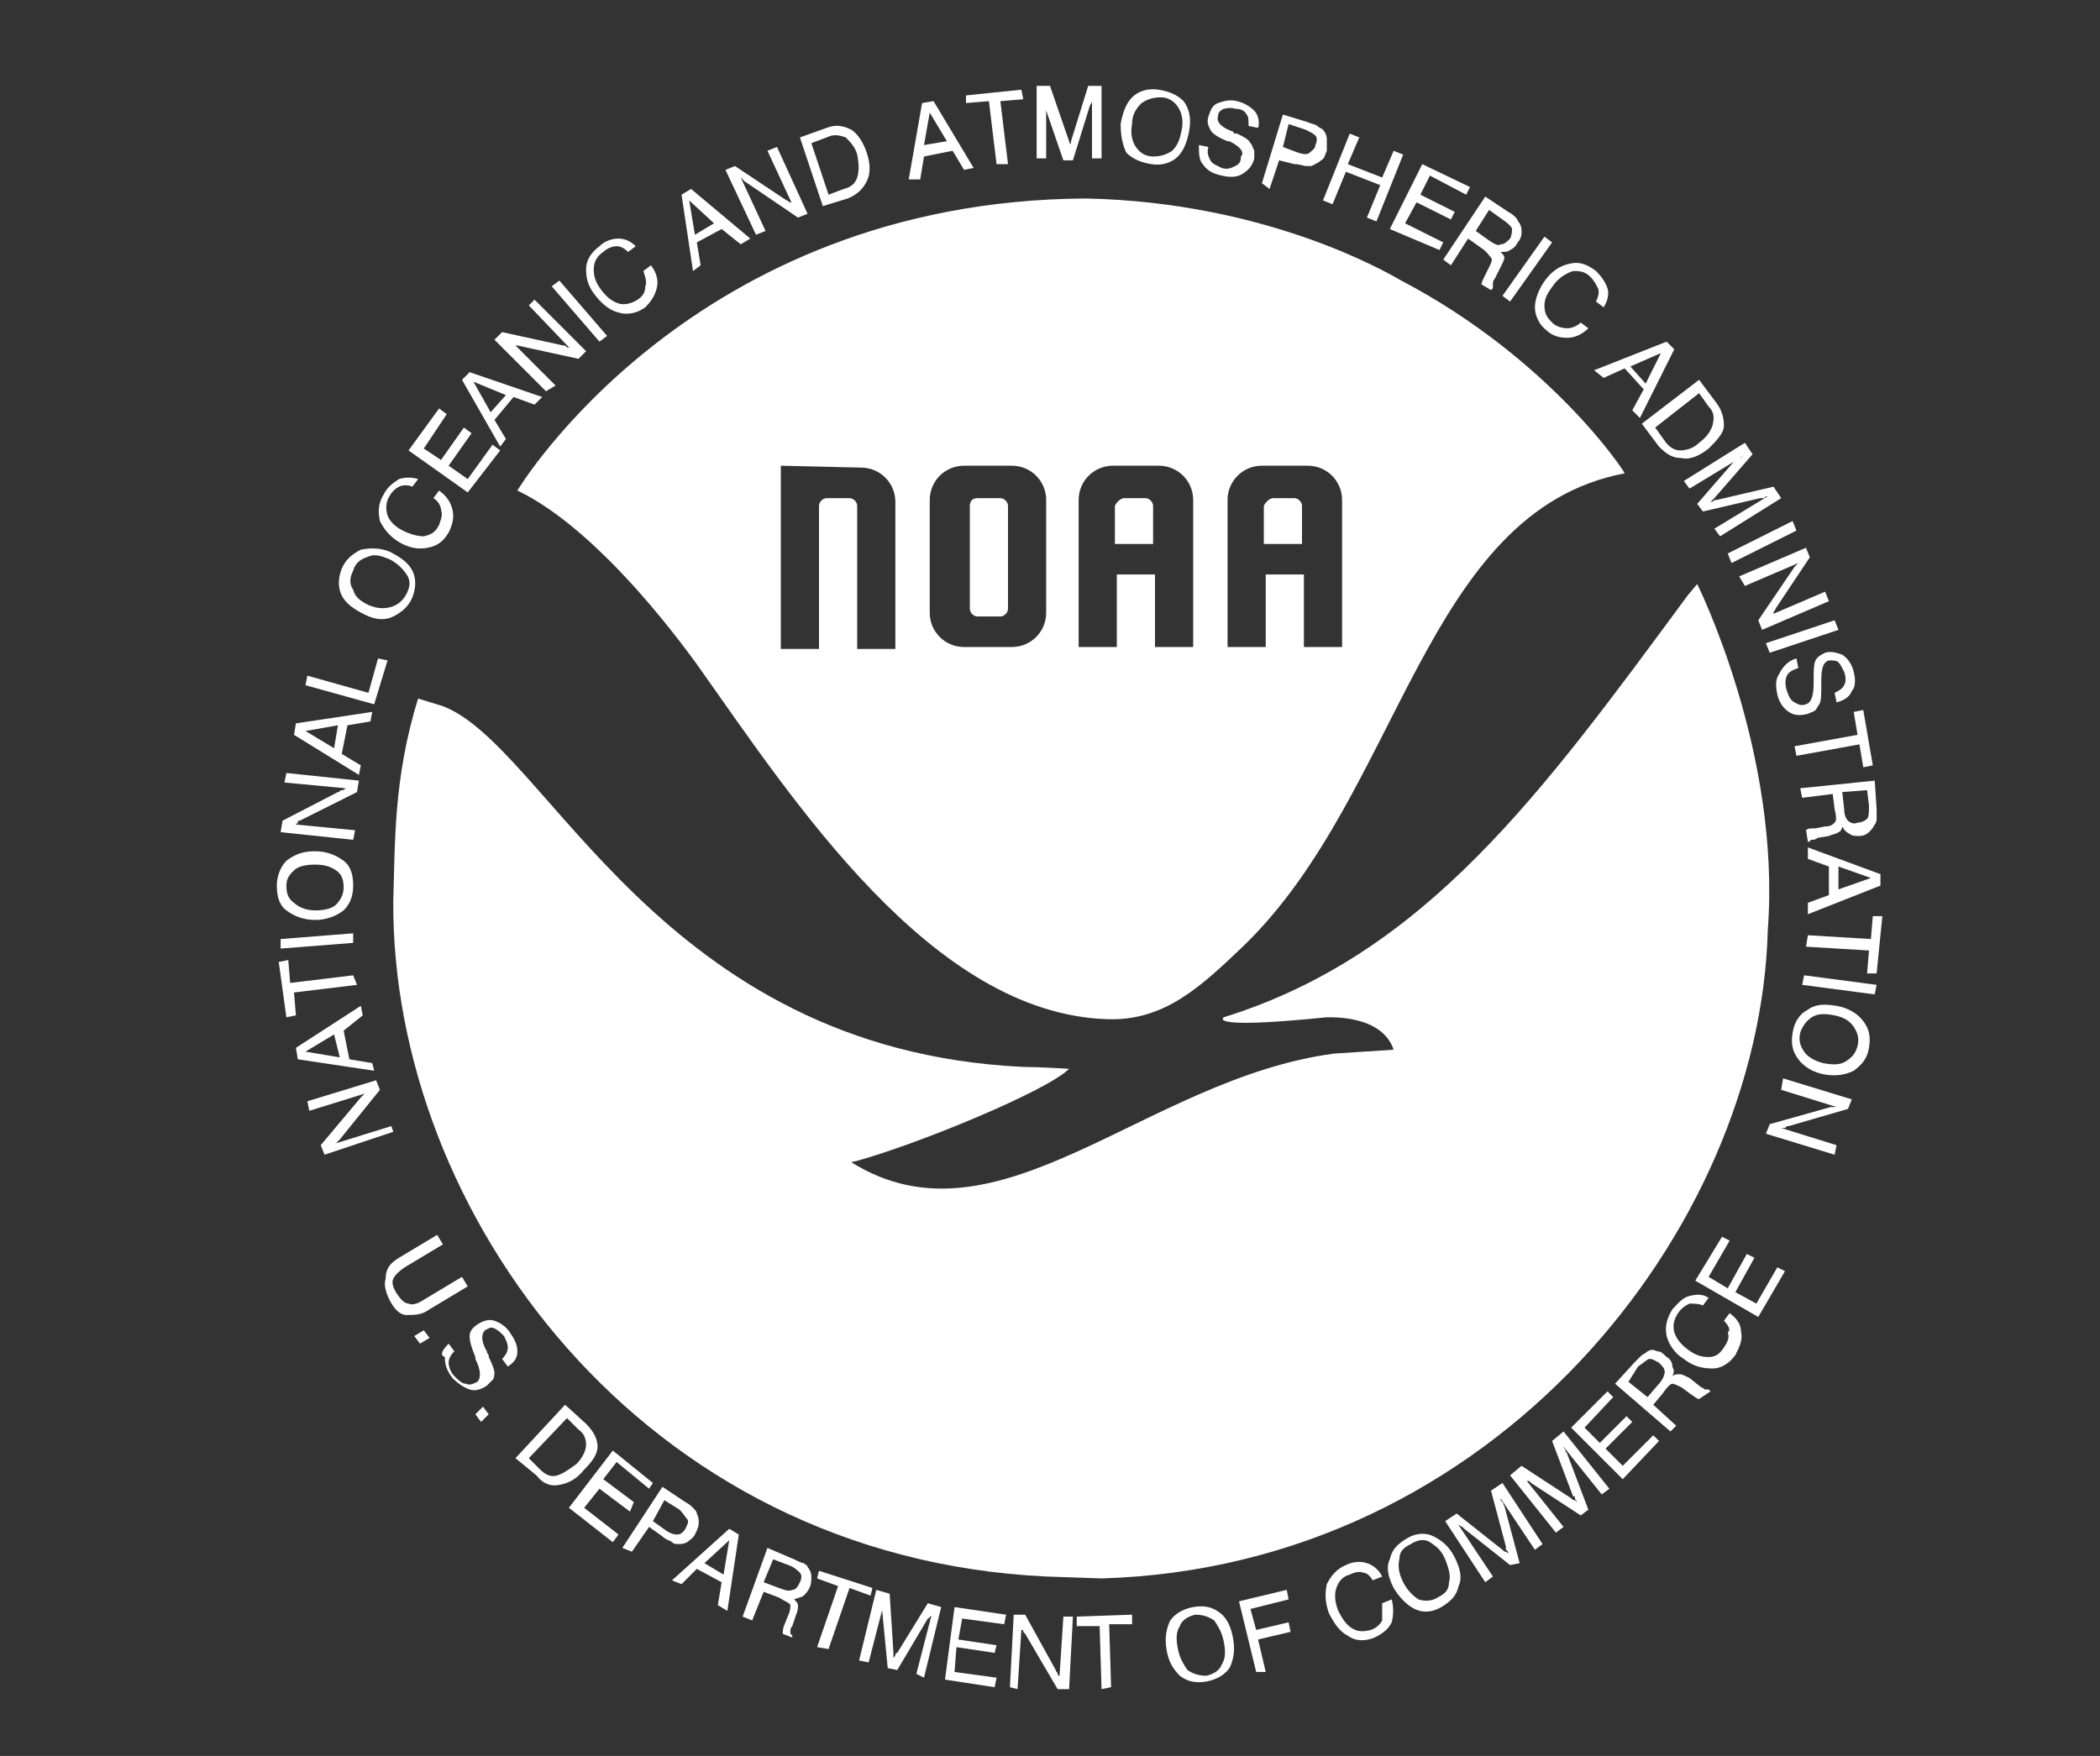
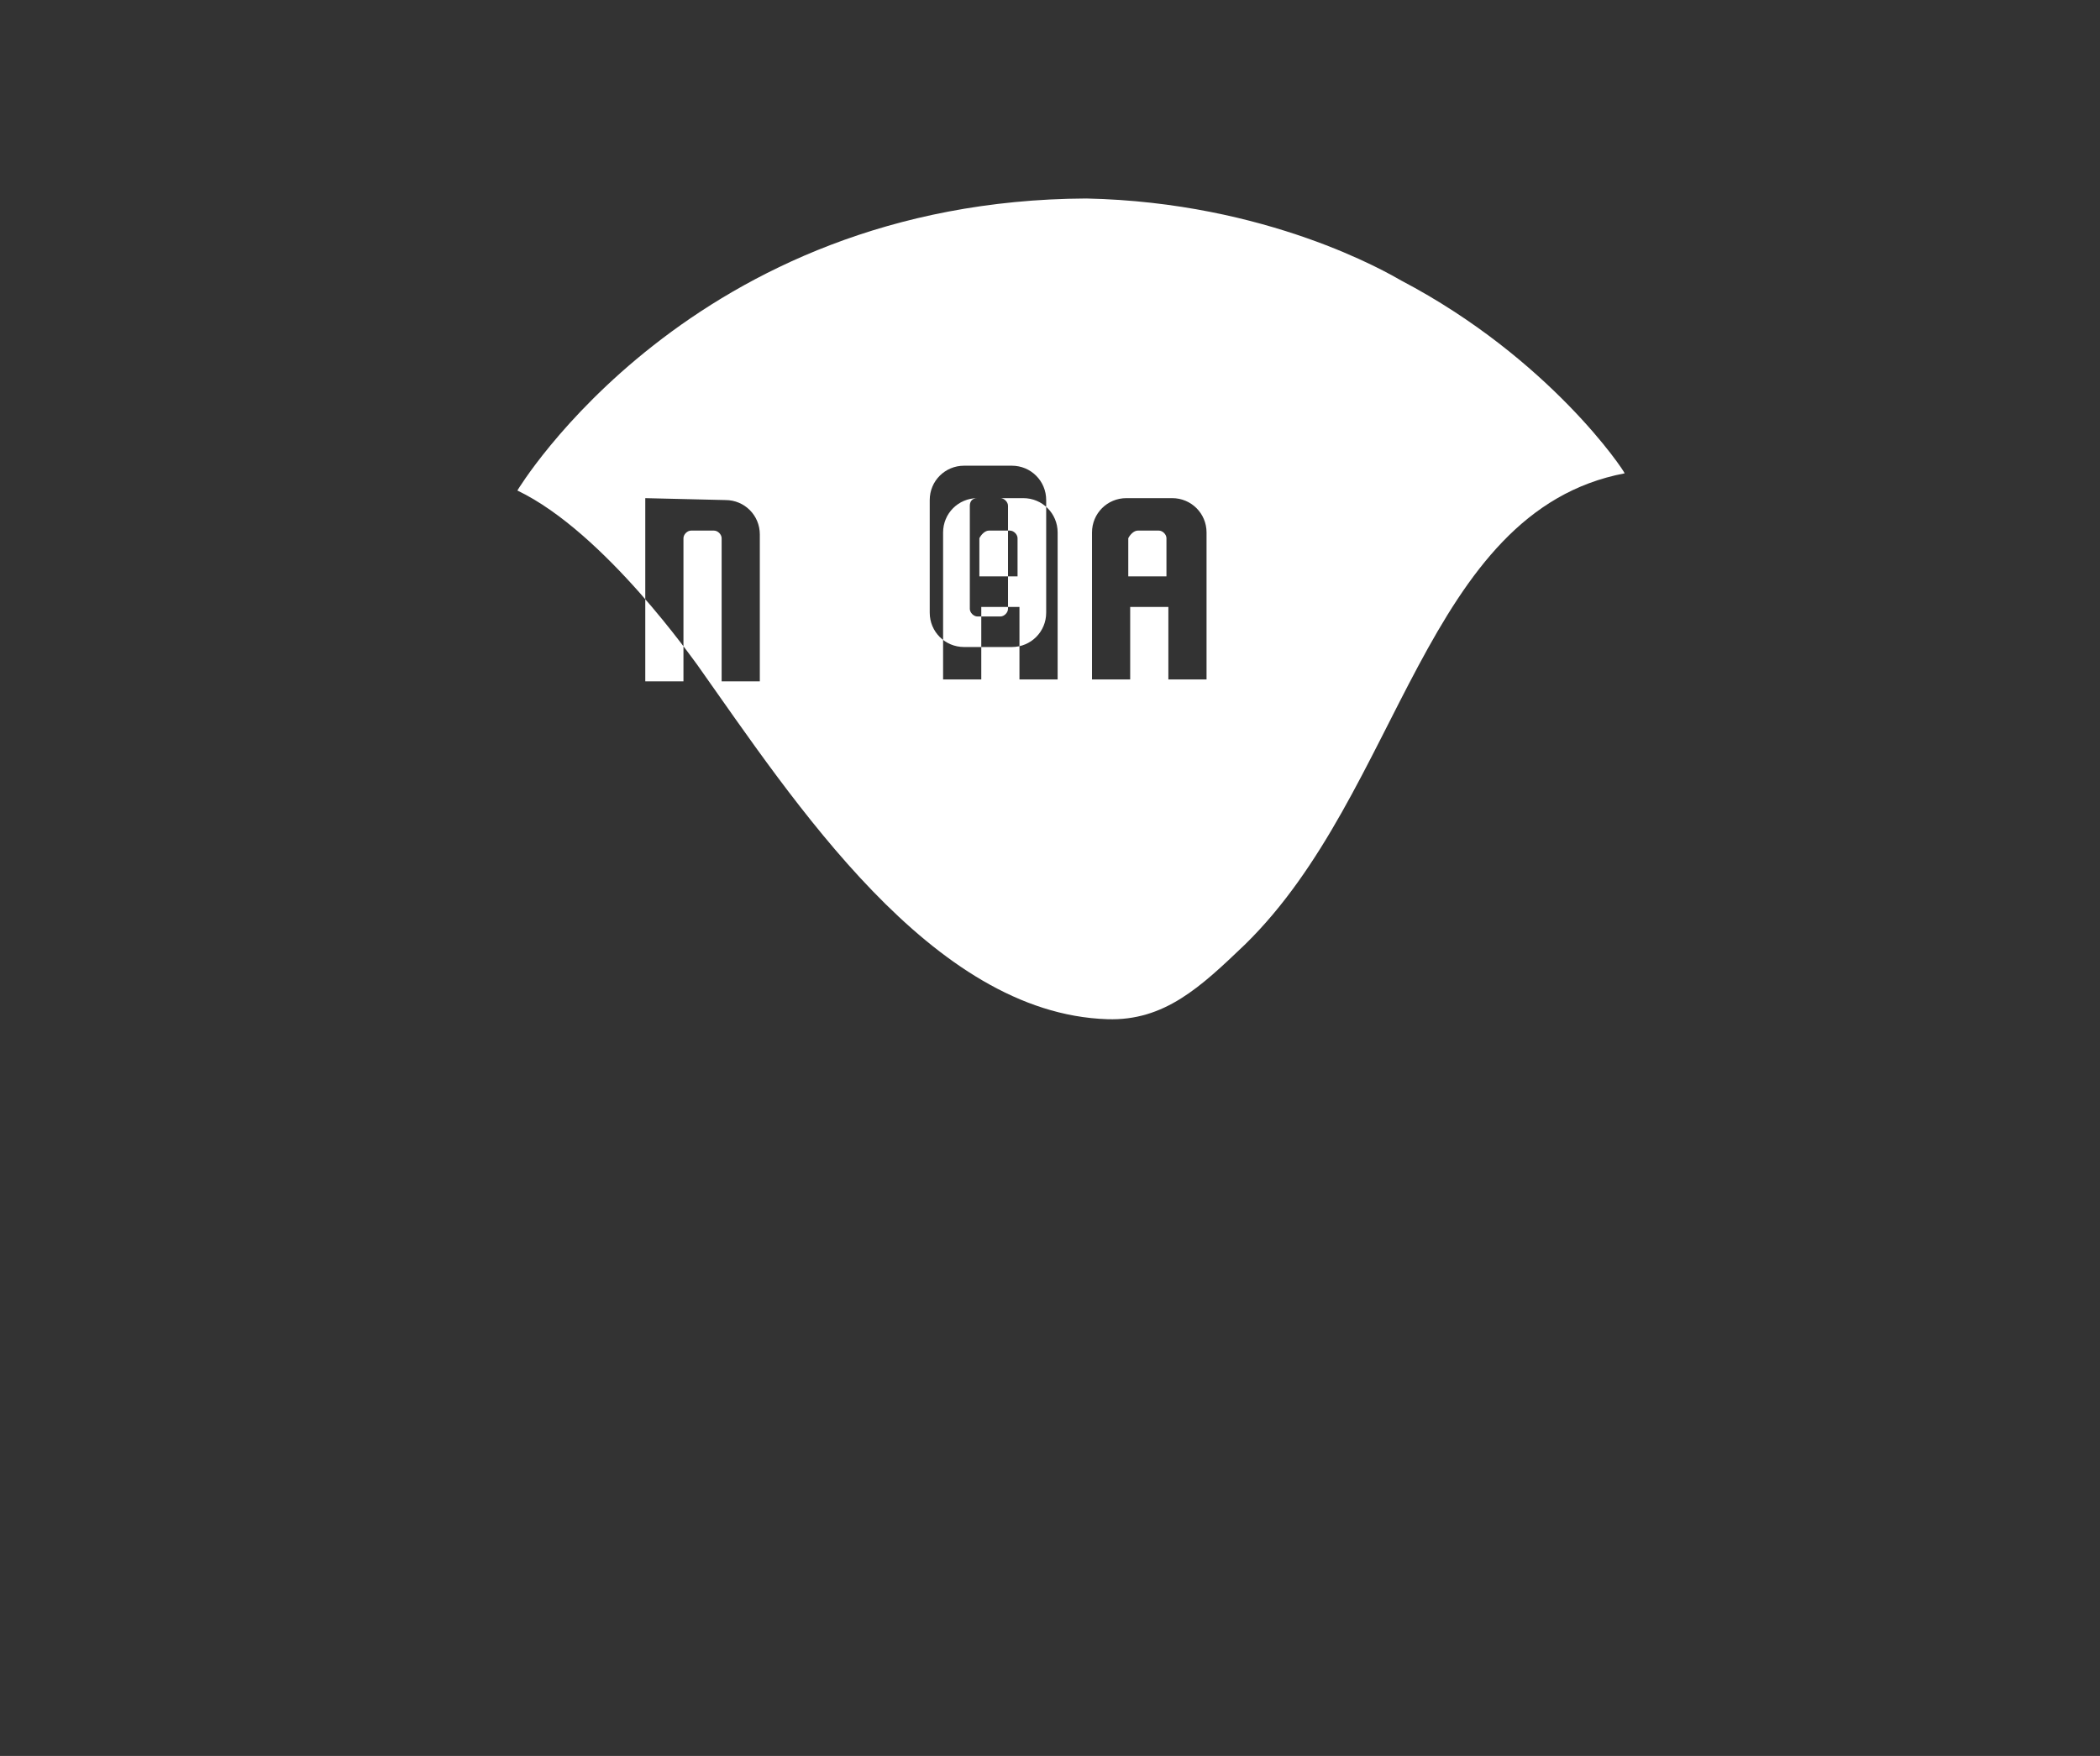
<svg xmlns="http://www.w3.org/2000/svg" enable-background="new 0 0 110 92" viewBox="0 0 110 92">
  <rect x="0" y="0" width="110" height="92" fill="#333333" stroke="none" />
  <g fill="#fff">
-     <path d="m88.9 30.6s4.4 8.8 3.7 18.1c-.4 15.7-14.3 33.4-34.9 34l-2.9-.1c-21.2-1-34.3-19.1-34.2-35.4.1-3 0-6.4 1.3-10.6l1.3.4c5.5 2.1 11.3 18 30.4 18.9.8 0 2.4.1 2.4.1-1.2 1.2-8.3 4.1-11.4 4.9.8-.2-.1 0 0 0 7.7 4.8 15.4-4.4 25.3-5.7l3.1-.2c-.6-1.8-3.2-1.7-3.5-1.7-6.9.7-5.2-.1-5.4 0 10.6-3.3 16.7-11.8 24.3-22.1z" />
-     <path clip-rule="evenodd" d="m73.4 14.7c-.7-.4-7-4.1-16.5-4.3-20.7.1-29.8 15.3-29.8 15.3 4.6 2.2 9.3 9 9.4 9.1 5.1 7.2 12.3 18.3 21.5 18.6 3 .1 4.9-1.7 7.2-3.9 8.2-8 9.4-22.7 19.9-24.7 0-.1-3.9-6-11.7-10.1zm-22.9 9.7h2.5c1 0 1.8.8 1.8 1.8v5.9c0 1-.8 1.8-1.8 1.8h-2.5c-1 0-1.8-.8-1.8-1.8v-5.9c0-1 .8-1.8 1.8-1.8zm.7 1.7h1.2c.2 0 .4.2.4.4v5.4c0 .2-.2.4-.4.4h-1.2c-.2 0-.4-.2-.4-.4v-5.4c0-.2.1-.4.4-.4zm7.1-1.7c-1 0-1.8.8-1.8 1.8v7.7h2v-3.8h2v3.8h2v-7.7c0-1-.8-1.8-1.8-1.8zm.6 1.7h1.1c.2 0 .4.2.4.4v2h-2v-2c.1-.2.3-.4.5-.4zm7.2-1.7c-1 0-1.8.8-1.8 1.8v7.7h2v-3.8h2v3.8h2v-7.7c0-1-.8-1.8-1.8-1.8zm.6 1.7h1.1c.2 0 .4.2.4.4v2h-2v-2c.1-.2.3-.4.5-.4zm-25.8-1.7v9.6h2v-7.5c0-.2.2-.4.4-.4h1.2c.2 0 .4.2.4.4v7.5h2v-7.7c0-1-.8-1.8-1.8-1.8z" fill-rule="evenodd" />
-     <path d="m20.6 59.3-3.6 1.2-.2-.5 2.1-2.5c.1-.1.1-.1.1-.1l.1-.1-2.9.9-.1-.5 3.6-1.1.2.5-2.1 2.6-.1.1-.1.1 2.9-.9zm-2.8-3.9-.3-1.2-1.5.9zm1.8.7-4-.6-.1-.6 3.4-2.2.1.5-1 .8.3 1.5 1.2.2zm-.9-4.5-3.3.4.1 1.2-.5.1-.4-2.9.5-.1.1 1.2 3.3-.4zm-.2-2.2-3.8.3v-.5l3.8-.3zm-2-1.7c.5 0 .9-.1 1.1-.3s.4-.5.4-.9-.1-.7-.4-.9-.6-.3-1.1-.3-.9.1-1.1.3-.4.4-.4.8.1.7.4.9c.2.2.6.4 1.1.4zm0 .5c-.6 0-1.1-.2-1.5-.5s-.5-.8-.5-1.3.2-1 .5-1.3c.4-.3.8-.5 1.5-.5.6 0 1.1.2 1.5.5s.5.8.5 1.3c0 .6-.2 1-.5 1.3-.4.3-.9.5-1.5.5zm2-4.2-3.8-.4.1-.6 2.9-1.5c.1 0 .1-.1.2-.1s.1 0 .2-.1l-3.2-.3.1-.5 3.8.4-.1.6-3 1.5c-.1 0-.1 0-.1.1s-.1 0-.1.1l3.1.3zm-1-4.8.2-1.2-1.7.3zm1.3 1.4-3.4-2.1.1-.6 4-.6-.1.5-1.2.2-.3 1.5 1 .6zm.8-3.7-3.6-1 .1-.5 3.2.9.5-1.8.5.1zm-.3-5.2c.5.2.8.2 1.2.1.3-.1.6-.3.8-.7s.2-.7 0-1-.5-.6-.9-.8c-.5-.2-.8-.3-1.2-.1-.3.1-.6.3-.7.7-.2.4-.2.7 0 1 .1.4.4.6.8.8zm-.2.5c-.6-.3-1-.6-1.2-1s-.2-.9 0-1.4.6-.8 1-1c.5-.1 1-.1 1.5.1.6.3 1 .6 1.2 1s.2.9 0 1.4-.6.8-1 1-.9.2-1.5-.1zm3.6-6.1.3-.4c.4.3.6.6.7 1s0 .8-.2 1.2c-.3.5-.6.7-1.1.8s-1 0-1.5-.3-.8-.7-1-1.1c-.1-.5-.1-.9.2-1.4.2-.4.5-.6.8-.8.3-.1.7-.1 1 0l-.3.4c-.2-.1-.5-.1-.7 0s-.4.3-.5.5c-.2.3-.2.7-.1 1s.4.6.8.8.8.3 1.1.3c.4-.1.6-.2.8-.6.1-.3.2-.5.1-.8 0-.2-.2-.5-.4-.6zm1.8-.3-3.1-2.2 1.6-2.2.4.3-1.2 1.8.9.6 1.2-1.7.4.3-1.2 1.7 1 .7 1.3-1.8.4.3zm1.2-4.2.8-.9-1.7-.7zm.5 1.8-2-3.5.4-.4 3.8 1.3-.4.4-1.1-.4-1 1.2.6 1zm2.4-2.9-2.7-2.7.4-.4 3.2.7c.1 0 .1 0 .2.1.1 0 .1 0 .2.1l-2.2-2.3.3-.3 2.7 2.7-.4.4-3.2-.7c-.1 0-.1 0-.1 0-.1 0-.1 0-.1-.1l2.2 2.2zm2.8-2.6-2.5-2.9.4-.3 2.5 2.9zm2.3-3.7.4-.3c.3.4.4.8.3 1.2s-.3.7-.6 1c-.4.3-.9.4-1.3.3-.5-.1-.9-.4-1.3-.9s-.5-.9-.5-1.4.3-.9.7-1.2c.3-.3.7-.4 1-.4.4 0 .7.2.9.4l-.4.3c-.2-.2-.4-.3-.6-.3s-.5.1-.7.3c-.3.2-.5.5-.5.9s.1.7.4 1.1.6.6.9.7.7 0 1-.2.4-.4.4-.7c.1-.2 0-.5-.1-.8zm2.7-1.9 1-.6-1.3-1.2zm-.1 1.9-.6-4 .5-.3 3.1 2.6-.5.3-1-.8-1.3.7.2 1.2zm3.3-1.9-1.6-3.4.5-.2 2.7 1.8c.1 0 .1.1.2.1s.1.1.1.1l-1.3-2.8.5-.2 1.6 3.5-.5.2-2.8-1.9-.1-.1-.1-.1 1.3 2.8zm3.7-5.1-.8.3.9 2.7.8-.3c.4-.1.6-.3.7-.6s.1-.7 0-1.2c-.1-.4-.4-.7-.6-.9-.3-.1-.6-.2-1 0zm-.2 3.6-1.2-3.6 1.4-.5c.5-.2.9-.1 1.3.1.3.2.6.6.8 1.2s.2 1.1 0 1.5-.5.7-1 .9zm5.3-3.2 1.2-.2-.9-1.5zm-.8 1.8.7-4 .6-.1 2.1 3.5-.5.1-.6-1-1.5.3-.2 1.2zm4.6-.8-.4-3.3-1.2.1v-.4l2.9-.3.1.5-1.2.1.4 3.3zm2.6-3.5v3.2h-.5v-3.8h.7l1 2.9c0 .1.1.1.1.2s0 .1 0 .1c0-.1 0-.1 0-.2s0-.1 0-.1l.9-2.9h.7v3.8h-.5v-3.2.2s0 .1-.1.2l-.9 2.9h-.5l-1-2.9c0-.1 0-.1-.1-.2.2 0 .2-.1.2-.2zm4.5 1.4c-.1.5 0 .9.2 1.2s.5.5.9.5.7-.1 1-.3c.3-.3.4-.6.5-1.1s0-.9-.2-1.2-.5-.5-.9-.5-.7.1-1 .3c-.3.3-.5.6-.5 1.1zm-.6 0c.1-.6.3-1.1.6-1.4s.8-.5 1.4-.4 1 .3 1.3.6c.3.4.4.9.3 1.5s-.3 1.1-.6 1.4-.8.5-1.4.4-1-.3-1.3-.6c-.2-.4-.3-.9-.3-1.5zm4.1 1.1.5.1c-.1.3 0 .5.1.7s.4.3.6.4c.3.1.5 0 .7-.1s.3-.2.3-.5c.2-.2 0-.5-.6-.8h-.1c-.5-.2-.8-.4-.9-.6s-.2-.4-.1-.7.2-.6.5-.7.6-.2 1-.1.7.3.9.5.3.6.2.9l-.5-.1c0-.3 0-.5-.1-.6-.1-.2-.3-.3-.6-.3-.3-.1-.5 0-.6 0-.2.1-.3.2-.3.4-.1.3.2.6.8.8 0 .1.1.1.1.1s0 0 .1 0c.4.2.6.3.7.5.1.1.1.2.2.4v.4c-.1.4-.3.6-.6.8s-.7.2-1.1.1c-.5-.1-.8-.3-1-.6-.2-.2-.2-.6-.2-1zm4.4.1.8.3c.3.1.5.1.6 0s.3-.2.3-.4c.1-.2.1-.4 0-.5s-.3-.2-.5-.3l-.9-.3zm-1.1 1.9 1.1-3.6 1.3.4c.2.1.4.1.5.2s.2.1.3.2.2.3.2.5 0 .4 0 .6c-.1.2-.1.4-.3.5-.1.1-.3.2-.5.3-.1 0-.2 0-.3 0s-.3-.1-.6-.1l-.8-.2-.5 1.5zm3.2.9 1.4-3.5.5.2-.6 1.4 1.8.7.6-1.4.5.2-1.4 3.5-.5-.2.7-1.7-1.8-.7-.7 1.7zm3.5 1.5 1.7-3.4 2.5 1.2-.2.4-1.9-1-.5 1 1.8.9-.2.4-1.8-.9-.6 1.1 2 1-.2.4zm5.2-1-.7 1.1.7.5c.3.2.5.3.6.2.2 0 .3-.1.5-.3.1-.2.1-.4.1-.5s-.2-.3-.5-.5zm-.2-.7 1.2.8c.2.1.3.2.4.3s.1.2.2.3c.1.2.1.3.1.5s-.1.4-.2.5c-.1.2-.2.3-.4.4-.1.1-.3.1-.5.1.1.1.2.2.2.3s-.1.3-.2.5l-.3.6c-.1.1-.1.2-.1.3s0 .1 0 .2l-.1.1-.5-.3c0-.1.1-.3.2-.5l.2-.4c.1-.2.2-.4.1-.5s-.2-.3-.5-.5l-.7-.5-.9 1.4-.4-.3zm.9 5.2 2.2-3.1.4.3-2.2 3.1zm4.1 1.4.4.3c-.3.3-.7.5-1.1.5s-.8-.1-1.1-.4c-.4-.3-.6-.8-.6-1.2s.2-1 .6-1.5.8-.7 1.3-.8.9.1 1.3.4c.3.3.5.6.6.9s0 .7-.2 1l-.4-.3c.1-.2.2-.5.1-.7s-.2-.4-.4-.6c-.3-.3-.6-.3-.9-.3-.3.1-.7.3-1 .7s-.5.7-.5 1.1.1.6.4.9c.2.2.5.3.8.3.2 0 .5-.1.7-.3zm2.6 2.3.8.9.8-1.6zm-1.9.2 3.8-1.5.4.4-1.8 3.6-.4-.4.6-1.1-1-1.1-1.1.5zm6 1.9-.5-.7-2.3 1.8.5.7c.2.3.5.5.8.5s.7-.1 1-.4c.4-.3.6-.6.7-.9.1-.4.1-.7-.2-1zm-3.5.9 3-2.3.9 1.2c.3.4.4.8.4 1.2s-.4.8-.8 1.2c-.5.4-1 .6-1.4.5-.5 0-.8-.2-1.2-.6zm5.3 1.7-2.8 1.7-.3-.4 3.2-2 .4.6-2 2.3c-.1.1-.1.1-.1.1l-.1.1c.1 0 .1 0 .2-.1h.1l3-.7.4.6-3.2 2-.3-.4 2.8-1.7c-.1 0-.1 0-.2.1-.1 0-.1 0-.2 0l-3 .7-.3-.4 2-2.3.1-.1c.2 0 .2 0 .3-.1zm-.8 5.1 3.4-1.7.2.5-3.4 1.7zm.6 1.2 3.5-1.5.2.5-1.8 2.7c0 .1-.1.1-.1.2s-.1.1-.1.1l2.8-1.2.2.5-3.5 1.5-.2-.5 1.9-2.8.1-.1.1-.1-2.8 1.2zm1.4 3.5 3.6-1.2.2.5-3.6 1.2zm1.6.8.1.5c-.3.1-.5.2-.6.4s-.1.5 0 .8.2.5.4.6.3.2.6.1.4-.5.4-1.1v-.1c0-.5 0-.9.1-1.1s.3-.3.5-.4c.3-.1.6 0 .9.1.3.2.5.5.6.9s.1.8-.1 1c-.1.3-.4.5-.8.6l-.1-.5c.2-.1.4-.2.5-.4s.1-.4 0-.7c-.1-.2-.2-.4-.3-.5s-.3-.1-.5-.1c-.3.1-.4.4-.4 1.1v.2s0 0 0 .1c0 .4 0 .7-.1.9-.1.1-.1.2-.2.3s-.2.1-.4.2c-.4.1-.7.1-1-.1s-.5-.5-.6-.9c-.1-.5-.1-.8.1-1.1.2-.4.5-.7.9-.8zm-.1 4.6 3.3-.6-.2-1.2.5-.1.5 2.9-.5.1-.2-1.2-3.3.6zm3.8 2.3-1.3.1.1.9c0 .3.1.5.2.6s.3.2.5.1c.2 0 .4-.1.5-.2s.1-.4.1-.7zm.4-.5.1 1.5v.5s0 .2-.1.3c-.1.2-.2.3-.3.4s-.3.2-.5.2-.4 0-.5-.1c-.2-.1-.3-.2-.4-.4 0 .1-.1.3-.2.3-.1.1-.3.1-.5.2l-.6.1c-.1.1-.2.1-.3.1s-.1.1-.1.1h-.1l-.1-.6c.1-.1.2-.1.5-.1l.5-.1c.3 0 .4-.1.5-.2s.1-.3 0-.7l-.1-.8-1.6.2-.1-.5zm-1.9 4.5v1.2l1.7-.6zm-1.6-1 3.8 1.4v.6l-3.8 1.5v-.6l1.1-.4v-1.5l-1.1-.4zm0 4.6 3.3.2.1-1.2h.5l-.3 3h-.5l.1-1.2-3.3-.2zm-.2 2.1 3.8.5-.1.5-3.8-.5zm1.6 2.1c-.5-.1-.9-.1-1.2.1s-.5.5-.6.8c-.1.4 0 .7.2 1s.6.5 1 .6c.5.1.9.1 1.2-.1s.5-.4.6-.8 0-.7-.2-1-.5-.5-1-.6zm.1-.5c.6.1 1.1.4 1.4.8s.4.8.3 1.4-.4.9-.8 1.2c-.4.2-.9.3-1.5.2s-1.1-.4-1.4-.8-.4-.8-.3-1.4.4-1 .8-1.2c.4-.3.9-.3 1.5-.2zm-2.8 3.8 3.6 1.1-.2.5-3.1.9c-.1 0-.1 0-.2.1-.1 0-.1 0-.2 0l2.9.9-.1.5-3.6-1.1.2-.5 3.2-.9h.1.2l-2.9-.9z" />
-     <path d="m20.9 65.9 2-1.2.3.5-2 1.2c-.3.2-.5.4-.6.6s0 .5.2.8.4.5.6.5c.2.1.5 0 .8-.2l2-1.2.3.5-2 1.2c-.4.3-.8.3-1.2.3s-.7-.4-.9-.8-.3-.8-.2-1.1c0-.5.2-.8.7-1.1zm.8 4.1.5-.3.3.4-.5.3zm1.8.4.3.4c-.2.2-.3.4-.3.6s.1.5.3.7.4.4.6.4c.2.1.4 0 .6-.1.2-.2.2-.6-.1-1.2v-.1c-.2-.5-.3-.8-.3-1.1 0-.2.1-.4.4-.6s.6-.3.9-.2.6.3.8.6.4.6.4 1-.2.6-.5.8l-.3-.4c.2-.2.3-.4.3-.6s-.1-.4-.2-.6c-.2-.2-.3-.3-.5-.4s-.3 0-.5.1c-.2.2-.2.6.1 1.1 0 .1.1.2.1.2s0 0 0 .1c.2.4.3.7.3.8s0 .3-.1.4-.2.2-.3.3c-.3.2-.6.3-.9.2s-.6-.3-.9-.6c-.3-.4-.4-.7-.4-1.1-.3-.1-.1-.4.2-.7zm1.4 3.7.4-.4.3.4-.4.4zm5.4.8-.6-.6-2 2.1.6.6c.3.3.6.4.9.3s.6-.3 1-.6c.3-.3.5-.7.5-1s-.1-.6-.4-.8zm-3.3 1.5 2.6-2.8 1.1 1c.4.4.6.8.6 1.2s-.3.8-.7 1.2c-.4.5-.8.7-1.3.8s-.9-.1-1.2-.5zm2.8 2.6 2.3-3 2.1 1.7-.2.3-1.7-1.4-.7.9 1.6 1.2-.2.5-1.6-1.2-.8 1 1.8 1.4-.3.4zm4.4.7.7.5c.3.2.5.2.6.2s.3-.1.4-.3.2-.4.1-.5-.2-.3-.4-.5l-.8-.5zm-1.6 1.4 2.1-3.2 1.2.8c.2.1.3.2.4.3s.2.2.2.3c.1.2.1.3.1.5s-.1.4-.2.6-.3.3-.4.4c-.2.1-.3.1-.5.1-.1 0-.2 0-.3-.1s-.3-.1-.5-.3l-.7-.5-.9 1.3zm4.3.8 1 .6.3-1.8zm-1.7.9 3-2.7.5.3-.6 4-.5-.3.2-1.2-1.3-.7-.8.8zm5.3-1.1-.5 1.2.8.3c.3.1.5.2.7.1.2 0 .3-.2.4-.4s.1-.4 0-.5-.3-.3-.6-.4zm-.3-.6 1.4.6c.2.1.4.2.5.2.1.1.2.1.2.2.1.1.2.3.2.5s0 .4-.1.6-.2.3-.3.4-.3.1-.5.2c.1.1.2.2.2.3s0 .3-.1.5l-.2.6c-.1.1-.1.2-.1.3s0 .1.1.2v.1l-.5-.2c0-.1 0-.3.1-.5l.2-.5c.1-.2.1-.4.1-.5s-.3-.2-.6-.4l-.8-.3-.6 1.5-.5-.2zm2.6 5.2 1.1-3.2-1.1-.4.1-.4 2.8.9-.1.4-1.1-.4-1.1 3.2zm3.5-2.3-.8 3.1-.5-.1.9-3.7.7.2.2 3.1v.2.1c0-.1.1-.1.1-.2s.1-.1.1-.1l1.6-2.6.7.2-.9 3.7-.4-.2.8-3.1c0 .1-.1.1-.1.1 0 .1-.1.1-.1.1l-1.6 2.7-.5-.1-.3-3.1c0-.1 0-.1 0-.2.1 0 .1-.1.1-.1zm3.2 4 .5-3.8 2.7.4-.1.5-2.2-.3-.2 1.1 2 .3-.1.4-2-.3-.1 1.3 2.2.3-.1.5zm3.4.4.2-3.8h.6l1.6 2.9c0 .1.1.1.1.2s.1.1.1.1l.2-3.1h.5l-.2 3.8h-.6l-1.7-2.9-.1-.1c0-.1 0-.1-.1-.1l-.2 3.1zm4.8.1-.1-3.3h-1.2v-.5l2.9-.1v.5h-1.2l.1 3.3zm4-2.1c.1.5.3.8.5 1.1.3.2.6.3 1 .3.4-.1.7-.3.8-.6.2-.3.2-.7.1-1.2s-.3-.8-.5-1.1c-.3-.2-.6-.3-1-.3-.4.1-.7.3-.8.6-.2.3-.2.7-.1 1.2zm-.6 0c-.1-.6 0-1.1.2-1.5.3-.4.7-.6 1.2-.7.6-.1 1 0 1.4.3s.6.8.7 1.4 0 1.1-.2 1.5c-.3.4-.7.6-1.2.7-.6.1-1 0-1.4-.3-.3-.3-.6-.7-.7-1.4zm4.7 1.2-.9-3.7 2.5-.6.1.5-2 .5.3 1.1 1.7-.4.1.5-1.7.4.4 1.7zm6.6-3.6.5-.2c.1.4.1.8 0 1.2-.2.4-.5.6-.9.8-.5.2-1 .2-1.4-.1-.4-.2-.7-.6-1-1.2-.2-.6-.2-1-.1-1.5.2-.4.5-.8 1-1 .4-.2.8-.2 1.1-.1s.6.3.8.7l-.5.2c-.1-.2-.3-.4-.5-.4-.2-.1-.5 0-.7.1-.4.1-.6.4-.7.7s-.1.7.1 1.2c.2.4.4.7.7.9s.6.2 1 .1c.3-.1.5-.3.6-.5 0-.3 0-.6 0-.9zm1.1-1.1c.2.4.5.7.8.9.3.1.7.1 1-.1.4-.2.6-.4.6-.8.1-.3 0-.7-.2-1.2s-.5-.7-.8-.9-.7-.1-1 .1c-.4.2-.6.4-.6.8-.1.4 0 .8.2 1.2zm-.5.3c-.3-.6-.4-1.1-.2-1.5.1-.5.4-.8.9-1.1s1-.3 1.4-.1.8.5 1.1 1.1.4 1.1.2 1.5c-.1.5-.4.8-.9 1.1s-1 .3-1.4.1-.8-.6-1.1-1.1zm3.4-3.3 1.8 2.7-.4.3-2.1-3.2.6-.4 2.4 1.9c.1.1.1.1.2.1l.1.1c0-.1 0-.1-.1-.2s0-.1 0-.1l-.8-3 .6-.4 2.1 3.2-.4.3-1.8-2.7c0 .1 0 .1.1.2s0 .1.1.2l.8 3-.5.1-2.4-1.9-.1-.1c-.1 0-.1-.1-.2-.1zm3.5-2.4 2 2.5-.4.3-2.4-3 .6-.5 2.6 1.7c.1.1.1.1.2.1l.1.1c0-.1-.1-.1-.1-.2s0-.1-.1-.1l-1.1-2.9.6-.5 2.4 3-.4.3-2-2.5c0 .1.1.1.1.2s.1.1.1.2l1.1 2.9-.4.3-2.6-1.7-.1-.1c-.1 0-.2 0-.2-.1zm5.1 0-2.7-2.7 1.9-1.9.3.3-1.5 1.6.8.8 1.4-1.4.3.3-1.4 1.4.9.9 1.6-1.6.3.3zm.3-5.1 1 .8.6-.7c.2-.2.3-.5.3-.6 0-.2-.1-.3-.3-.5-.2-.1-.3-.2-.5-.2-.1 0-.3.2-.6.4zm-.7.1 1-1.1.4-.4s.2-.1.3-.2c.2-.1.3-.1.5 0 .2 0 .3.1.5.3.2.1.3.3.3.5.1.2.1.3 0 .5.1-.1.3-.1.4-.1s.3.1.5.2l.5.4c.1.1.2.1.3.2h.2l.1.1-.6.4c-.1 0-.2-.1-.5-.3l-.4-.3c-.2-.1-.4-.2-.5-.2s-.3.2-.5.5l-.5.6 1.2 1.1-.3.3zm5.7-3.3.3-.4c.4.3.6.6.6 1 .1.4-.1.8-.3 1.2-.3.4-.7.7-1.2.7s-1-.1-1.5-.5c-.5-.3-.8-.8-.9-1.2-.1-.5 0-.9.3-1.4.3-.3.5-.6.9-.7s.7-.1 1 .1l-.3.4c-.2-.1-.5-.1-.7-.1-.2.1-.4.2-.6.5s-.3.6-.2 1c.1.3.3.6.7.9s.7.4 1.1.4.6-.2.8-.5.3-.5.2-.8c.2-.1 0-.4-.2-.6zm1.8-.2-3.3-1.9 1.4-2.3.4.2-1.1 1.9 1 .6 1-1.8.4.2-1 1.8 1.1.6 1.1-1.9.4.2z" />
+     <path clip-rule="evenodd" d="m73.4 14.7c-.7-.4-7-4.1-16.5-4.3-20.7.1-29.8 15.3-29.8 15.3 4.6 2.2 9.3 9 9.4 9.1 5.1 7.2 12.3 18.3 21.5 18.6 3 .1 4.9-1.7 7.2-3.9 8.2-8 9.4-22.7 19.9-24.7 0-.1-3.9-6-11.7-10.1zm-22.9 9.7h2.5c1 0 1.8.8 1.8 1.8v5.9c0 1-.8 1.8-1.8 1.8h-2.5c-1 0-1.8-.8-1.8-1.8v-5.9c0-1 .8-1.8 1.8-1.8zm.7 1.7h1.2c.2 0 .4.2.4.4v5.4c0 .2-.2.4-.4.4h-1.2c-.2 0-.4-.2-.4-.4v-5.4c0-.2.1-.4.4-.4zc-1 0-1.8.8-1.8 1.8v7.7h2v-3.8h2v3.8h2v-7.7c0-1-.8-1.8-1.8-1.8zm.6 1.7h1.1c.2 0 .4.2.4.4v2h-2v-2c.1-.2.3-.4.5-.4zm7.2-1.7c-1 0-1.8.8-1.8 1.8v7.7h2v-3.8h2v3.8h2v-7.7c0-1-.8-1.8-1.8-1.8zm.6 1.7h1.1c.2 0 .4.2.4.4v2h-2v-2c.1-.2.3-.4.5-.4zm-25.8-1.7v9.6h2v-7.5c0-.2.2-.4.4-.4h1.2c.2 0 .4.2.4.4v7.5h2v-7.7c0-1-.8-1.8-1.8-1.8z" fill-rule="evenodd" />
  </g>
</svg>